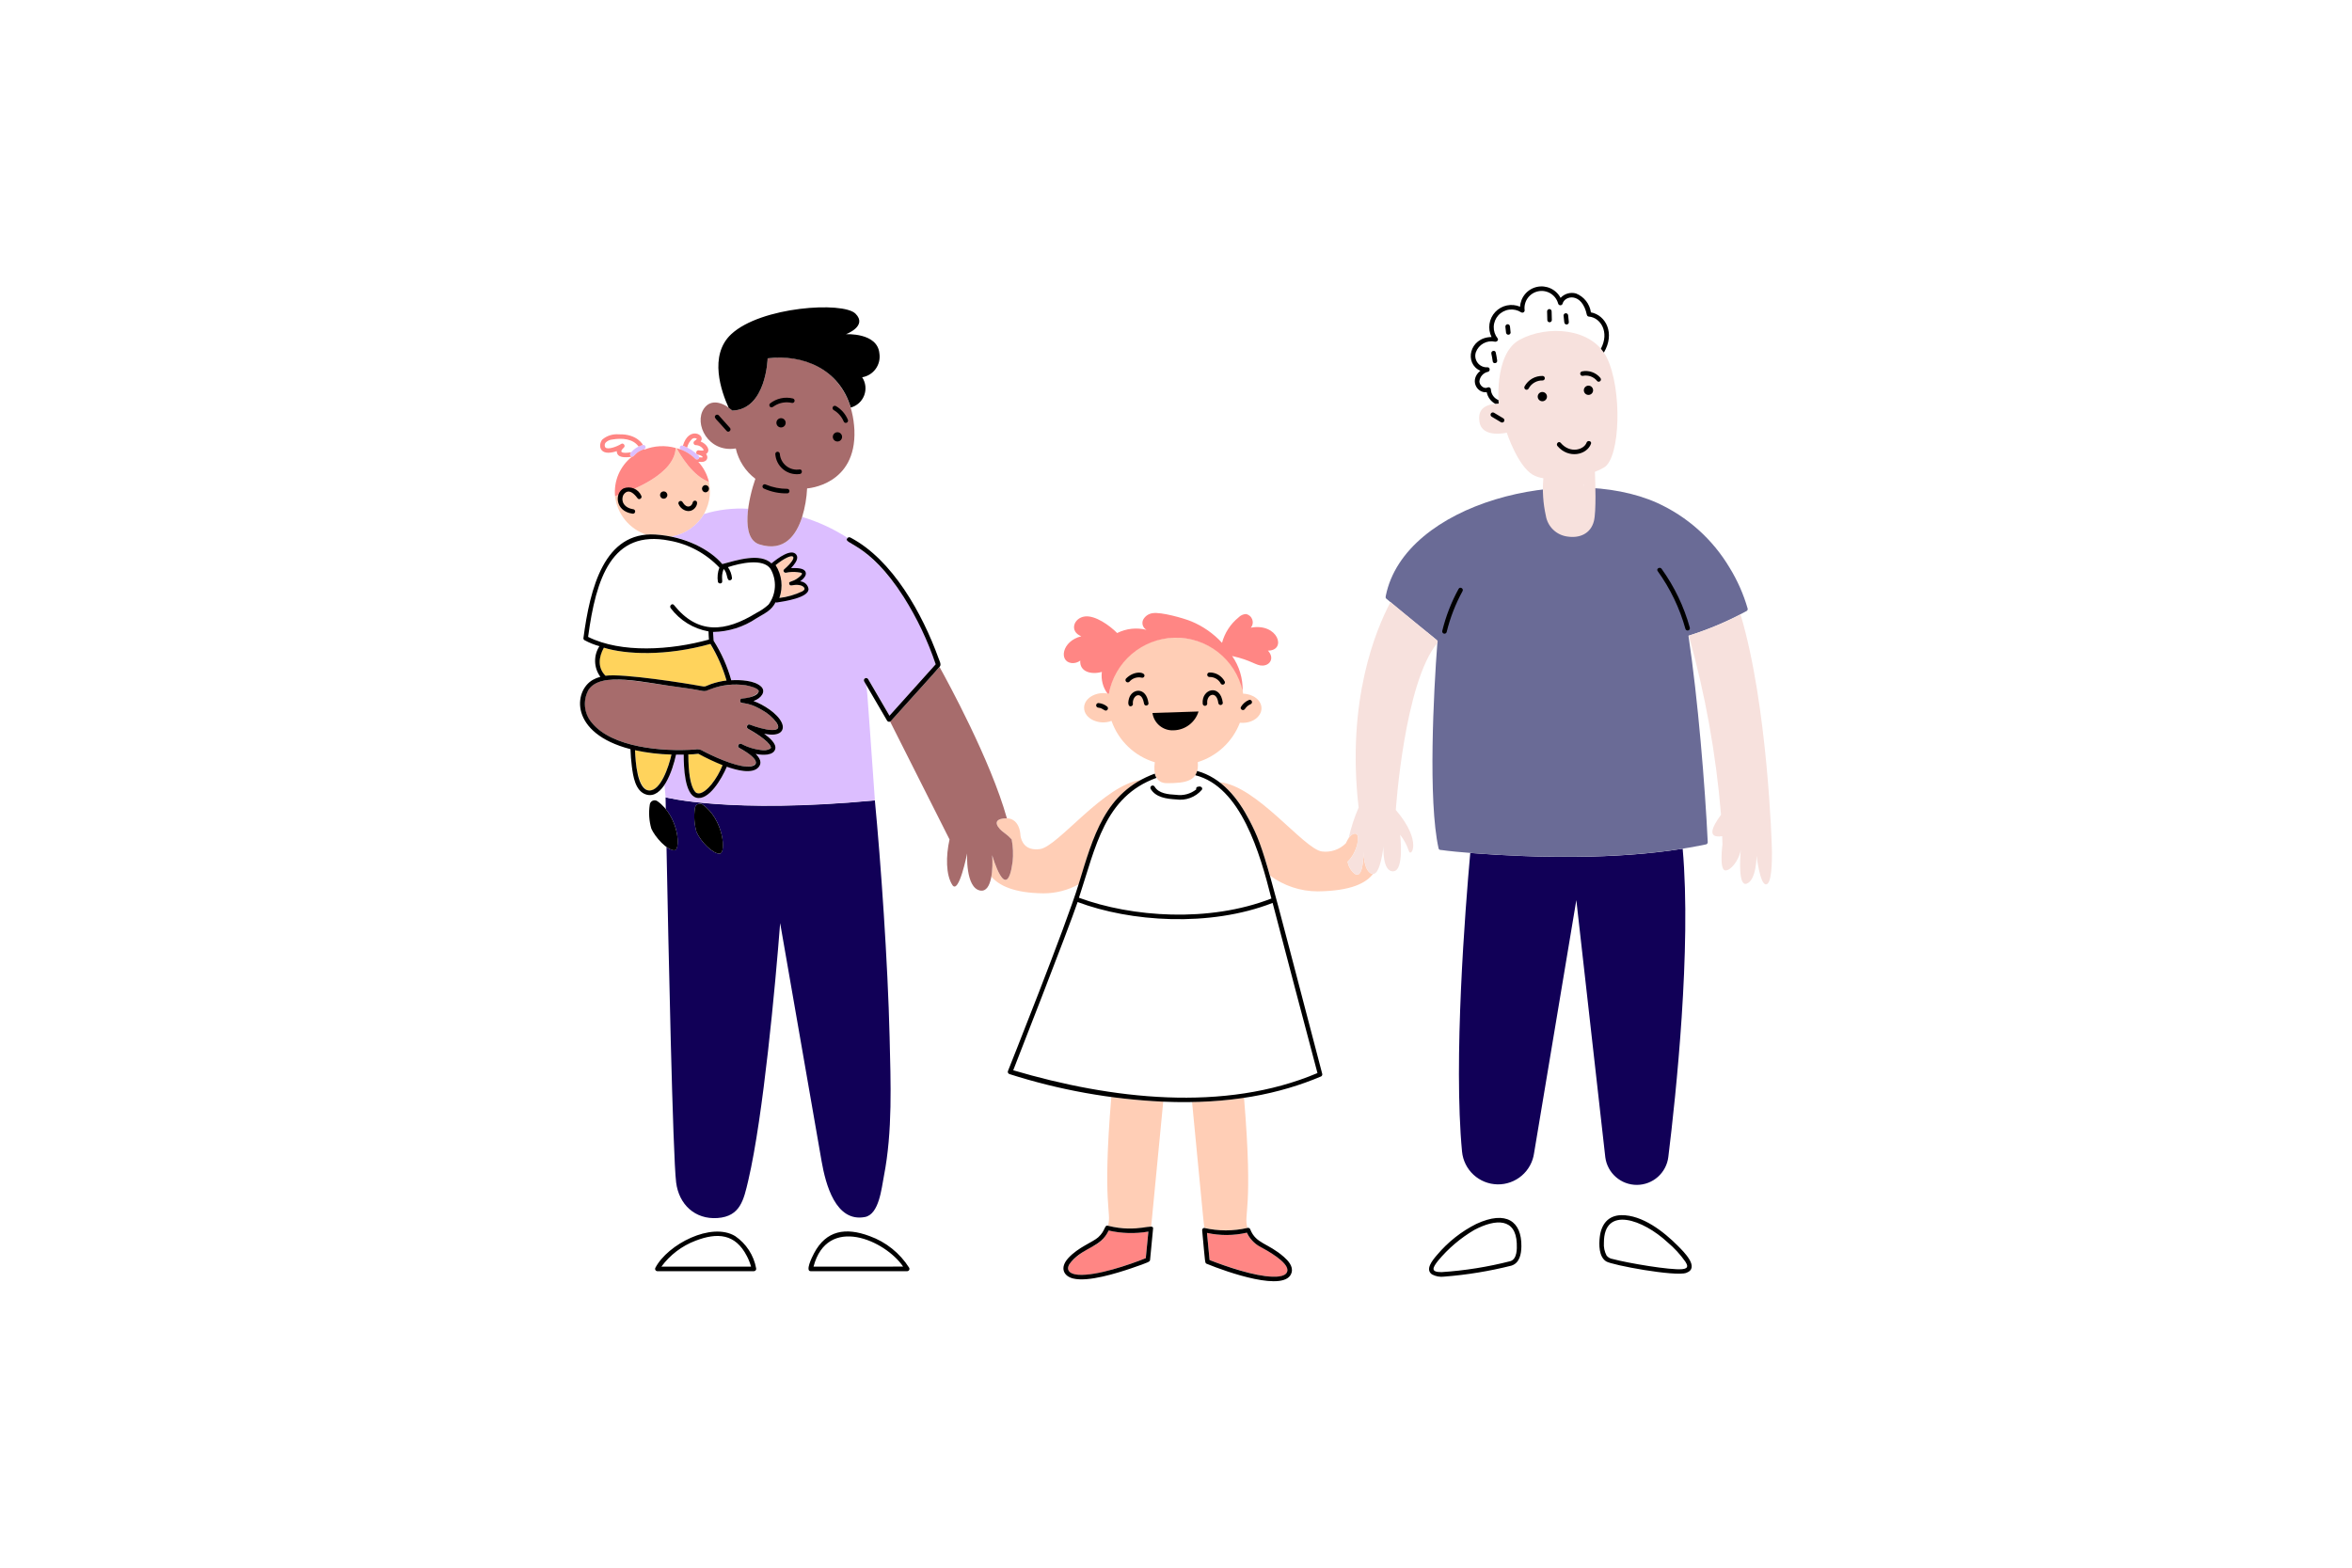
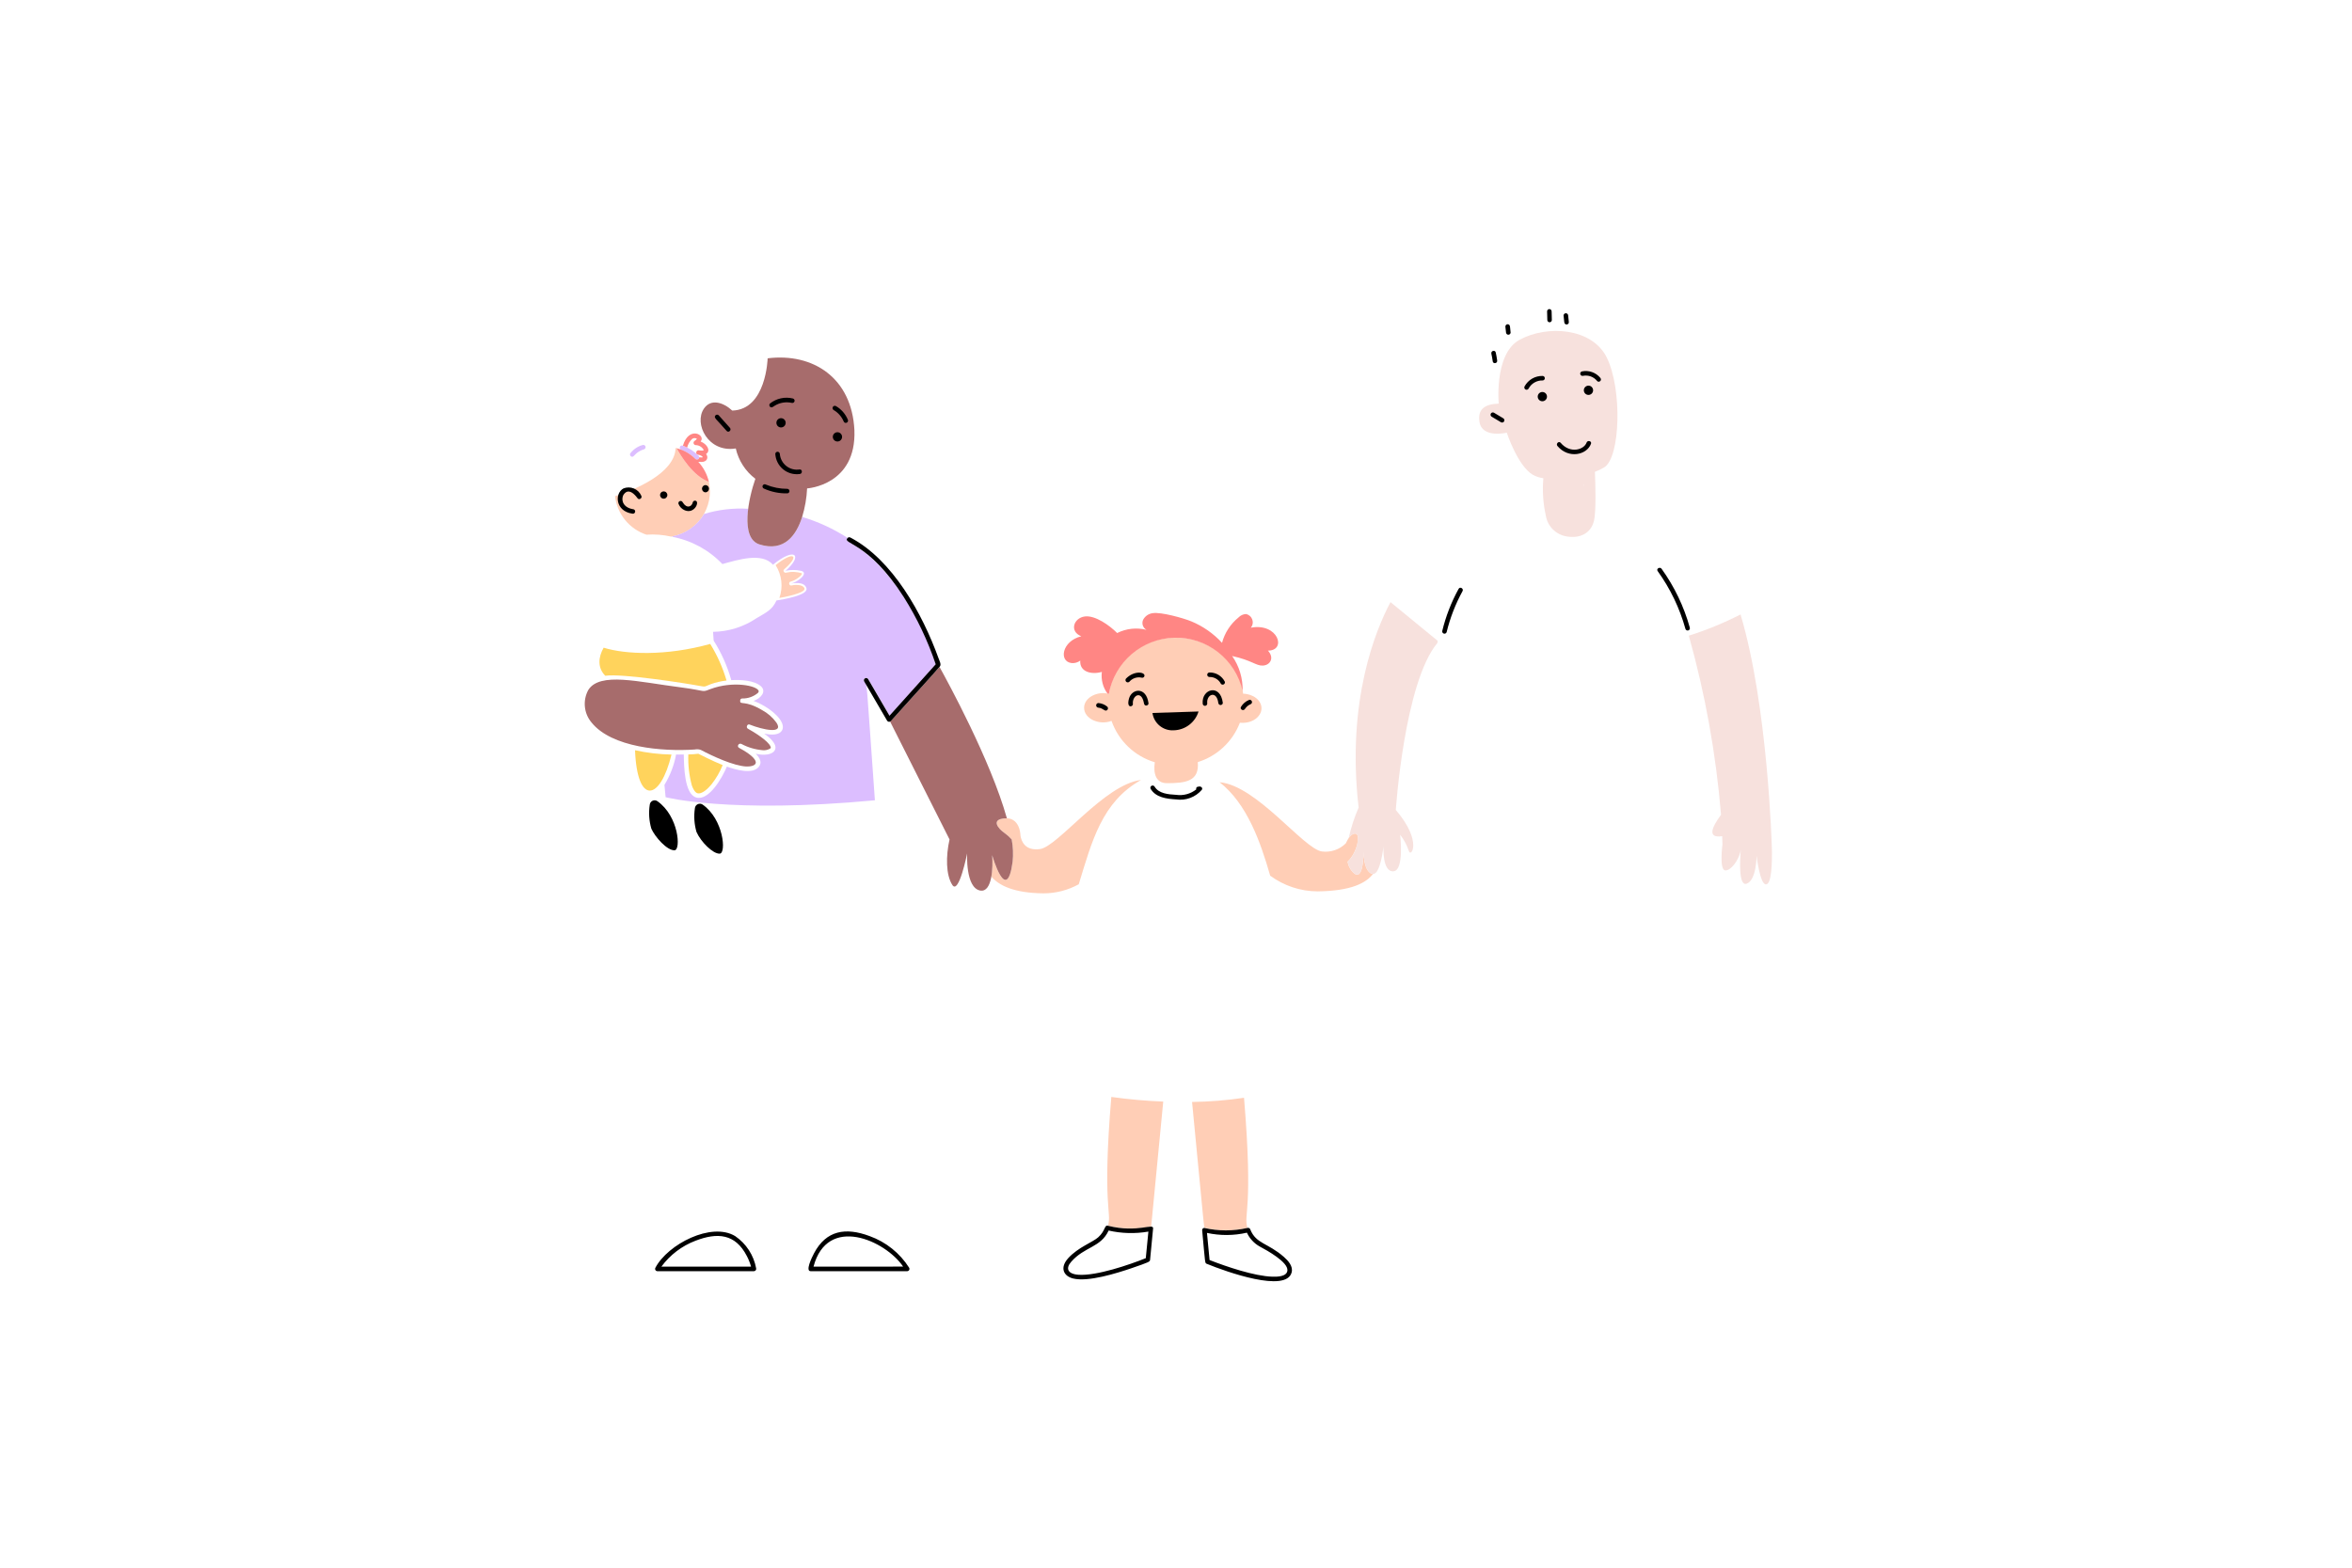
<svg xmlns="http://www.w3.org/2000/svg" width="600" height="400" viewBox="0 0 600 400" fill="none">
-   <path d="M223.179 204.238C186.059 207.718 169.79 203.45 169.79 203.45C169.79 203.45 169.805 204.522 169.843 206.445C173.333 210.712 173.429 216.893 172.083 216.95C171.326 216.895 170.606 216.602 170.026 216.114C170.506 241.107 171.637 294.941 172.482 301.699C173.184 307.312 177.282 311.187 183.042 310.784C188.877 310.371 189.723 306.144 190.894 301.162C194.691 284.957 197.802 251.33 199.018 235.526L209.6 296.344C210.61 302.123 213.166 311.947 220.654 310.523C224.269 309.83 224.883 303.181 225.48 300.114C227.73 288.568 227.219 276.294 226.941 264.605C226.48 245.488 224.702 220.086 223.179 204.238ZM183.605 217.811C181.864 217.89 178.784 214.811 177.685 212.283C177.112 210.305 176.974 208.226 177.28 206.189C177.305 205.972 177.386 205.766 177.514 205.59C177.642 205.414 177.814 205.274 178.012 205.184C178.211 205.094 178.429 205.057 178.646 205.076C178.863 205.095 179.072 205.171 179.251 205.294C184.661 209.086 185.25 217.736 183.605 217.811ZM429.253 216.56C412.293 219.296 392.059 218.97 375.067 217.637C373.779 231.962 370.747 270.526 372.971 293.856C373.195 296.112 374.239 298.208 375.905 299.746C377.572 301.283 379.744 302.155 382.011 302.197C384.278 302.238 386.482 301.446 388.203 299.97C389.925 298.495 391.045 296.439 391.35 294.192L402.126 229.664L409.518 295.288C409.776 297.243 410.738 299.036 412.224 300.332C413.71 301.628 415.617 302.338 417.588 302.328C419.56 302.319 421.46 301.591 422.933 300.281C424.406 298.971 425.351 297.168 425.59 295.211C427.533 279.475 431.52 241.958 429.253 216.56Z" fill="#110057" />
  <path d="M161.995 191.424C162.568 205.651 168.461 204.296 171.296 192.53C168.167 192.466 165.052 192.096 161.995 191.424ZM181.339 174.56C182.634 174.103 183.975 173.794 185.339 173.637C184.378 170.353 182.979 167.213 181.179 164.302C169.819 167.459 159.515 166.966 153.994 165.262C152.621 167.645 152.373 170.382 154.408 172.424C158.65 171.784 175.368 174.411 178.314 174.984C180.178 175.36 179.771 175.128 181.339 174.56ZM178.141 192.32C177.295 192.428 176.444 192.489 175.592 192.502C175.496 195.163 175.798 197.822 176.488 200.394C177.146 202.304 177.955 202.408 177.795 202.355C179.013 202.818 180.675 201.147 181.515 200.115C182.694 198.626 183.65 196.974 184.354 195.21C181.826 194.214 178.309 192.386 178.141 192.32Z" fill="#FFD35C" />
  <path d="M164.902 136.426C167.023 136.28 169.154 136.446 171.227 136.917C172.794 136.673 174.294 136.113 175.637 135.27C176.98 134.427 178.137 133.319 179.037 132.014C179.938 130.709 180.563 129.235 180.874 127.68C181.186 126.126 181.178 124.524 180.85 122.973C176.698 121.435 173.49 115.995 172.608 114.37C172.525 114.343 172.442 114.321 172.357 114.302C172.117 120.878 161.65 125.04 156.901 126.597C157.157 128.828 158.047 130.939 159.465 132.681C160.883 134.422 162.77 135.722 164.902 136.426ZM204.56 146.283C203.255 145.858 201.857 145.802 200.522 146.123C200.061 146.248 199.638 145.624 200.032 145.278C204.211 141.632 202.45 140.506 197.859 144.192C198.647 145.424 199.143 146.819 199.309 148.272C199.476 149.725 199.308 151.196 198.819 152.574C199.922 152.387 205.235 151.379 205.235 150.262C205.226 149.782 204.621 149.474 204.197 149.358C203.455 149.197 202.686 149.203 201.947 149.378C201.307 149.55 201.053 148.539 201.678 148.406C202.402 148.204 203.078 147.861 203.669 147.397C203.872 147.259 204.714 146.61 204.56 146.283ZM347.84 217.392C347.821 219.21 347.56 225.842 344.677 222.006C344.217 221.37 343.908 220.636 343.774 219.862C346.214 217.571 347.184 212.91 345.811 212.702C344.702 212.533 343.773 214.165 343.312 215.187C342.52 215.973 341.56 216.567 340.504 216.925C339.448 217.283 338.324 217.395 337.218 217.253C332.578 216.613 320.558 200.392 311.12 199.586C318.13 205.062 321.574 214.875 324.029 223.434C327.532 226.02 331.769 227.421 336.123 227.434C344.638 227.338 348.456 225.328 350.251 223.002C350.13 223.002 350.01 222.979 349.898 222.934C348.085 222.174 347.864 218.642 347.84 217.392ZM291.091 199.008C281.701 200.144 269.906 216 265.32 216.64C261.466 217.178 260.552 214.592 260.331 213.266C260.171 210.024 258.437 208.659 256.544 208.8C252.574 208.974 254.65 211.464 256.304 212.587C256.952 213.056 257.548 213.592 258.082 214.187C258.431 216.064 258.511 217.982 258.322 219.882C256.784 231.178 253.112 218.219 253.112 218.219C253.226 220.039 253.152 221.866 252.891 223.67C254.853 225.938 258.621 227.851 266.147 227.938C269.31 227.949 272.424 227.152 275.192 225.622C278.568 214.598 281.098 204.621 291.091 199.008ZM283.498 279.89C281.136 308.275 283.686 309.086 282.651 312.746C286.192 313.62 289.883 313.695 293.456 312.965C293.526 312.955 293.597 312.955 293.667 312.965L296.744 281.07C292.312 280.896 287.891 280.502 283.498 279.89ZM317.354 280.101C312.964 280.751 308.535 281.107 304.098 281.168C307.458 316.014 307.09 313.21 307.414 313.302C310.966 314.183 314.679 314.18 318.229 313.293C317.155 309.55 319.773 309.25 317.354 280.101Z" fill="#FFCEB6" />
-   <path d="M445.824 155.262C444.772 151.603 443.226 148.105 441.23 144.862C436.894 137.572 430.425 131.788 422.696 128.291C400.053 118.165 358.339 128.256 353.525 152C353.491 152.221 353.386 152.538 353.642 152.75C367.99 164.773 366.782 163.048 366.675 164.026C365.715 176.419 364.275 204.346 366.982 216.453C367.003 216.572 367.066 216.679 367.16 216.755C367.254 216.831 367.372 216.87 367.493 216.866C367.909 216.866 368.966 217.16 375.067 217.626C393.838 219.098 416.896 219.36 435.227 215.443C435.35 215.411 435.458 215.338 435.535 215.237C435.612 215.136 435.652 215.012 435.65 214.885C434.962 200.512 433.157 178.381 430.73 162.208C435.863 160.605 440.824 158.496 445.541 155.912C445.656 155.853 445.747 155.756 445.799 155.638C445.85 155.519 445.859 155.387 445.824 155.262Z" fill="#6A6B96" />
  <path d="M305.558 194.451C307.991 193.697 310.22 192.402 312.08 190.662C313.94 188.923 315.381 186.784 316.296 184.408C319.64 184.712 321.813 182.696 321.813 180.717C321.813 178.707 319.733 177.064 317.123 176.997C316.248 169.411 309.147 162.707 300.003 162.707C295.897 162.616 291.897 164.019 288.748 166.655C285.598 169.291 283.513 172.982 282.88 177.04C280.026 176.261 276.554 177.941 276.554 180.592C276.554 183.406 280.448 185.141 283.552 183.936C284.428 186.442 285.886 188.706 287.804 190.541C289.723 192.377 292.049 193.732 294.592 194.496C294.187 197.333 294.827 199.832 297.707 199.832C302.546 199.826 305.982 199.33 305.558 194.451Z" fill="#FFCEB6" />
  <path d="M216.33 138.147C216.251 138.105 216.185 138.045 216.135 137.972C216.085 137.898 216.054 137.814 216.045 137.725C216.036 137.637 216.048 137.548 216.081 137.466C216.114 137.383 216.166 137.31 216.234 137.253C212.639 134.932 208.737 133.129 204.64 131.894C203.216 136.392 200.179 140.958 193.73 138.901C190.634 137.912 190.37 133.749 190.883 129.818C187.076 129.58 183.256 130.029 179.608 131.144C178.742 132.609 177.578 133.874 176.19 134.858C174.802 135.842 173.222 136.522 171.554 136.854C171.525 136.893 171.501 136.936 171.482 136.965C176.372 137.887 180.849 140.321 184.282 143.923C188.328 142.816 194.386 140.875 197.19 144.093C202.885 139.411 204.899 141.728 200.402 145.64C201.69 145.357 203.025 145.357 204.314 145.64C206.448 146.11 203.718 148.427 201.824 148.898C201.824 148.898 205.256 148.13 205.736 150.139C206.141 151.878 199.835 152.946 198.075 153.214C197.021 155.632 195.419 156.283 192.981 157.742C189.703 159.953 185.851 161.16 181.898 161.213C181.903 161.225 181.907 161.238 181.907 161.251L182.051 163.442C184.034 166.57 185.55 169.97 186.55 173.536C188.846 173.408 192.47 173.568 194.154 175.136C195.51 176.398 194.246 178.125 192.234 178.837C194.634 179.685 198.333 181.971 199.434 184.363C200.333 186.298 199.09 188.109 194.954 187.171C196.165 188.053 198.165 189.69 197.779 191.093C197.395 192.525 195.29 192.65 194.107 192.533C193.668 192.487 193.232 192.416 192.8 192.322C193.781 193.293 194.56 194.59 193.491 195.763C191.834 197.586 187.754 196.429 185.427 195.603C184.147 198.661 180.787 204.365 177.632 203.493C174.562 202.64 174.499 195.493 174.432 192.507C173.214 192.544 173.256 192.517 172.47 192.517C171.961 195.259 170.954 197.884 169.501 200.264C169.683 202.254 169.798 203.408 169.798 203.408C169.798 203.408 186.072 207.675 223.187 204.197C220.853 171.827 221.325 175.269 220.477 173.854C220.402 173.722 220.381 173.566 220.421 173.419C220.46 173.272 220.556 173.146 220.687 173.069C220.818 172.992 220.974 172.969 221.122 173.006C221.269 173.043 221.396 173.137 221.475 173.267C221.726 173.691 225.36 179.92 226.926 182.611C227.262 182.237 235.136 173.48 238.72 169.48C235.179 158.451 227.006 143.741 216.33 138.147ZM163.96 113.544C163.59 113.635 163.231 113.767 162.89 113.938C162.069 114.349 161.351 114.941 160.789 115.667C160.739 115.75 160.712 115.844 160.708 115.941C160.705 116.038 160.726 116.134 160.769 116.22C160.813 116.306 160.878 116.38 160.957 116.435C161.037 116.49 161.129 116.523 161.226 116.533C161.787 116.6 161.774 115.854 163.306 115.043C164.003 114.656 164.278 114.709 164.397 114.592C164.52 114.524 164.613 114.413 164.66 114.28C164.706 114.147 164.701 114.002 164.647 113.873C164.593 113.743 164.493 113.638 164.366 113.577C164.24 113.516 164.095 113.505 163.96 113.544ZM173.829 114.803C177.205 116.058 177.392 117.915 178.206 117.101C178.31 116.988 178.368 116.841 178.368 116.687C178.368 116.534 178.31 116.386 178.206 116.274C177.049 115.13 175.659 114.248 174.131 113.688C173.983 113.647 173.825 113.667 173.692 113.742C173.558 113.818 173.46 113.943 173.419 114.091C173.386 114.24 173.41 114.395 173.486 114.527C173.561 114.659 173.684 114.757 173.829 114.803Z" fill="#DCBEFF" />
  <path d="M180.85 122.973C180.403 121.052 179.466 119.28 178.13 117.83C178.389 117.85 178.659 117.869 178.918 117.869C180.358 117.894 180.827 116.738 180.12 115.832C181.442 114.965 180.309 113.251 178.736 112.659C180.15 110.962 175.714 108.578 174.213 113.722C174.582 113.855 174.941 114.012 175.29 114.192C175.492 113.342 175.942 112.571 176.582 111.976C176.759 111.85 176.97 111.782 177.186 111.78C177.403 111.779 177.615 111.844 177.794 111.966C177.625 112.174 177.423 112.353 177.197 112.496C177.091 112.562 177.008 112.66 176.962 112.777C176.917 112.893 176.909 113.021 176.942 113.142C176.974 113.263 177.045 113.37 177.143 113.447C177.241 113.525 177.361 113.569 177.486 113.573C177.912 113.582 178.328 113.706 178.69 113.931C179.051 114.157 179.346 114.475 179.542 114.853C179.552 114.824 179.398 114.92 179.398 114.92C179.053 115.064 178.542 114.891 178.178 114.891C178.025 114.893 177.88 114.955 177.773 115.062C177.665 115.17 177.604 115.315 177.602 115.467C177.602 116.197 178.402 115.896 179.062 116.4C179.158 116.463 179.234 116.551 179.283 116.654C179.293 116.693 179.331 116.616 179.283 116.654C179.091 116.798 178.602 116.688 178.389 116.669C178.39 116.784 178.356 116.897 178.293 116.994C178.23 117.09 178.139 117.166 178.033 117.211C177.927 117.257 177.81 117.27 177.696 117.248C177.583 117.227 177.478 117.173 177.395 117.093C176.077 115.767 174.425 114.823 172.613 114.362C173.472 116 176.698 121.44 180.85 122.973Z" fill="#FF8684" />
  <path d="M195.827 91.426C195.827 91.426 195.499 104.517 186.8 104.758C184.542 102.678 181.36 101.622 179.566 104.267C176.962 108.093 180.624 115.571 187.699 114.427C188.399 117.516 190.17 120.258 192.698 122.166C191.008 126.966 188.698 137.315 193.722 138.901C200.171 140.958 203.208 136.392 204.632 131.894C205.352 129.53 205.777 127.086 205.896 124.618C205.896 124.618 218.526 123.858 217.96 109.718C217.293 96.443 207.453 89.984 195.827 91.426ZM258.08 214.182C257.547 213.587 256.951 213.05 256.302 212.582C254.638 211.462 252.573 208.97 256.542 208.795C256.658 208.786 256.763 208.805 256.862 208.805C252.728 193.976 241.616 173.68 239.68 170.181C239.566 170.33 227.253 184.042 227.078 184.128L242.227 214.187C241.277 218.454 241.277 223.194 242.939 225.798C244.602 228.403 246.72 217.744 246.72 217.744C246.72 217.744 246.25 226.51 250.037 227.222C253.118 227.794 253.334 221.302 253.112 218.214C253.112 218.214 256.792 231.163 258.322 219.877C258.516 217.977 258.435 216.059 258.08 214.182ZM194.4 181.178C189.893 178.502 188.746 180.021 188.826 178.778C188.816 178.703 188.823 178.627 188.847 178.555C188.87 178.484 188.91 178.419 188.963 178.365C189.016 178.311 189.08 178.27 189.151 178.245C189.222 178.219 189.298 178.211 189.373 178.219C190.842 178.245 192.27 177.729 193.382 176.768C193.489 176.645 193.55 176.489 193.555 176.326C193.184 174.928 186.979 173.685 181.266 175.806C178.813 176.746 180.48 176.261 173.536 175.365C162.928 174.022 153.034 171.386 150.082 176.038C149.362 177.346 149.056 178.841 149.204 180.327C149.352 181.812 149.946 183.218 150.909 184.358C156.059 190.744 168.981 191.792 177.246 191.238C177.766 191.121 178.308 191.161 178.805 191.354C181.685 192.886 187.106 195.411 190.368 195.574C191.118 195.613 193.165 195.469 192.752 194.229C192.331 192.949 189.725 191.461 188.542 190.816C187.878 190.45 188.466 189.499 189.128 189.816C190.825 190.721 192.691 191.266 194.608 191.416C195.255 191.476 195.905 191.328 196.462 190.994C196.664 190.834 196.664 190.773 196.568 190.514C196.006 189.005 192.205 186.704 190.79 185.93C190.224 185.621 190.618 184.622 191.234 184.872C194.594 186.211 200.101 187.392 198.048 184.352C197.086 183.033 195.839 181.948 194.4 181.178Z" fill="#A76C6C" />
-   <path d="M157.342 115.11C157.342 116.87 159.494 116.79 161.226 116.533C161.13 116.522 161.038 116.488 160.959 116.433C160.88 116.378 160.816 116.304 160.773 116.218C160.73 116.132 160.708 116.037 160.711 115.941C160.714 115.844 160.741 115.75 160.789 115.667C160.866 115.571 160.949 115.494 161.029 115.398C158.963 115.706 157.627 115.6 159.17 114.178C159.64 113.736 159.024 112.898 158.467 113.266C157.507 113.906 155.024 114.854 154.411 114.149C154.297 113.961 154.244 113.743 154.26 113.525C154.275 113.306 154.358 113.097 154.498 112.928C154.958 112.467 155.568 112.188 156.218 112.141C158.635 111.722 161.482 111.918 162.909 113.938C163.245 113.772 163.598 113.641 163.96 113.544C164.12 113.544 162.52 110.656 157.87 110.824C157.119 110.755 156.361 110.835 155.64 111.059C154.919 111.283 154.25 111.648 153.67 112.131C152.57 113.394 152.693 116.661 157.342 115.11Z" fill="#FF8684" />
-   <path d="M163.298 115.04C161.866 115.755 161.802 116.594 161.226 116.53C159.718 117.709 158.532 119.249 157.777 121.008C157.022 122.767 156.722 124.688 156.906 126.594C161.664 125.037 172.131 120.866 172.362 114.299C169.728 113.566 166.927 113.711 164.384 114.714C164.376 114.678 164.373 114.642 164.374 114.606C164 114.709 163.639 114.854 163.298 115.04ZM282.814 313.979C281.969 315.835 280.456 317.305 278.576 318.094C276.607 319.067 274.817 320.366 273.28 321.934C272.578 322.734 272.011 323.896 273.01 324.645C276.094 326.997 288.707 322.482 292.293 321.03C292.514 318.762 292.736 316.499 292.947 314.23C289.586 314.816 286.142 314.73 282.814 313.979ZM326.12 321.03C322.264 317.971 319.854 318.211 318.093 314.522C314.742 315.292 311.263 315.312 307.904 314.581L308.566 321.502C312.816 323.205 328.07 328.429 328.426 324.155C328.533 322.894 326.978 321.71 326.12 321.03Z" fill="#FF8684" />
  <path d="M444.018 156.781C439.776 158.946 435.362 160.756 430.821 162.192C435.009 177.125 437.761 192.425 439.038 207.882C436.712 211.061 435.422 213.936 439.336 213.35C439.365 214.043 439.386 214.744 439.403 215.43C439.403 215.43 438.549 221.909 440.086 222.082C441.442 222.242 443.586 219.602 444.077 216.862C443.854 219.544 443.499 226.166 445.546 225.483C448.106 224.629 448.106 218.323 448.106 218.323C448.106 218.323 448.963 225.658 450.49 225.658C452.016 225.658 452.029 219.688 452.029 217.469C452.014 215.389 450.939 179.947 444.018 156.781ZM354.72 153.637C351.067 160.491 343.416 178.611 346.589 206.045C345.492 208.564 344.642 211.183 344.05 213.866C344.877 212.651 346.17 212.125 346.405 213.48C346.421 214.666 346.197 215.843 345.747 216.94C345.296 218.037 344.628 219.031 343.782 219.862C343.927 220.633 344.235 221.364 344.685 222.006C347.565 225.846 347.829 219.21 347.848 217.392C347.867 218.642 348.088 222.174 349.904 222.954C350.017 222.998 350.138 223.021 350.259 223.021C352.202 223.04 352.914 216.003 352.914 216.003C352.914 216.003 352.594 222.483 355.442 222.318C358.29 222.154 357.181 212.995 357.181 212.995C358.147 214.227 358.895 215.615 359.392 217.099C359.872 218.994 363.026 214.734 356.075 206.67C356.075 206.67 358.219 174.179 366.698 164.029C366.707 163.846 366.717 163.674 366.736 163.49L354.72 153.637Z" fill="#F7E1DD" />
  <path d="M409.883 91.213C406.133 83.638 394.67 82.845 387.621 86.715C380.869 90.413 382.427 104.083 382.333 102.979C378.901 103.102 376.85 104.307 377.432 107.718C378.144 111.899 384.381 110.4 384.381 110.4C384.381 110.4 387.149 118.85 391.014 121.138C391.853 121.595 392.768 121.895 393.715 122.022C393.433 125.211 393.644 128.423 394.341 131.547C394.555 132.896 395.195 134.141 396.166 135.101C397.138 136.061 398.391 136.685 399.742 136.883C402.918 137.413 405.805 136.194 406.614 132.931C407.232 130.426 406.973 122.971 406.866 120.387C407.701 120.08 408.504 119.694 409.266 119.234C413.363 116.64 413.866 99.254 409.883 91.213ZM405.702 131.23C405.414 134.408 403.922 136.061 400.55 135.826C397.438 135.621 404.685 137.603 404 135C403.5 135.359 404.74 137.014 405 134C408.671 134.213 403.5 124 404 123.5C404.223 126.972 405.935 127.759 405.702 131.23Z" fill="#F7E1DD" />
-   <path d="M204.251 148.35C204.011 148.304 204.037 148.437 204.598 147.947C205.126 147.485 205.79 146.726 205.51 145.966C205.146 144.966 203.493 144.966 202.63 144.938C201.485 144.898 201.67 145.2 202.419 144.237C202.966 143.544 203.784 142.381 203.131 141.517C201.875 139.85 198.437 142.411 196.814 143.747C193.885 141.003 188.032 142.918 184.261 143.925C181.115 140.245 174.866 136.885 167.213 136.389C154.194 135.589 150.544 149.869 148.829 162.848C148.826 162.95 148.851 163.05 148.902 163.139C148.953 163.227 149.027 163.299 149.117 163.347C150.32 164 151.595 164.514 152.915 164.877C152.156 166.049 151.772 167.425 151.815 168.821C151.858 170.218 152.325 171.568 153.155 172.691C152.495 172.865 151.858 173.12 151.261 173.451C146.28 176.224 145.181 187.106 160.835 191.147C160.893 192.608 160.995 194.069 161.181 195.512C161.501 197.973 162.027 201.912 164.882 202.739C169.002 203.938 171.56 196.75 172.458 192.55C174.445 192.55 174.418 192.541 174.418 192.541C174.418 195.642 174.629 202.714 177.618 203.528C180.781 204.397 184.122 198.704 185.413 195.637C187.739 196.456 191.813 197.613 193.478 195.797C194.546 194.614 193.766 193.326 192.786 192.355C194.587 192.755 197.315 192.798 197.765 191.125C198.149 189.714 196.19 188.136 194.939 187.203C199.131 188.114 200.312 186.299 199.429 184.395C198.326 181.995 194.694 179.755 192.229 178.869C194.224 178.16 195.486 176.419 194.149 175.168C192.461 173.595 188.84 173.435 186.546 173.568C185.545 170.002 184.03 166.601 182.046 163.474C181.886 160.942 181.886 161.274 181.886 161.245C185.844 161.191 189.699 159.979 192.976 157.76C195.397 156.312 196.757 155.762 197.859 153.664C197.966 153.719 198.088 153.739 198.206 153.722C200.205 153.419 206.214 152.498 206.261 150.339C206.2 149.829 205.968 149.355 205.603 148.994C205.238 148.633 204.762 148.406 204.251 148.35ZM165.552 201.69C162.576 201.483 162.115 194.419 161.995 191.424C165.054 192.085 168.168 192.455 171.296 192.53C170.605 195.589 168.542 201.902 165.552 201.69ZM181.515 200.117C180.691 201.125 179.019 202.821 177.795 202.357C178.019 202.432 175.592 202.301 175.592 192.504C176.444 192.493 177.296 192.432 178.141 192.322C180.147 193.414 182.215 194.388 184.334 195.24C183.635 196.993 182.685 198.636 181.515 200.117ZM190.165 174.837C191.014 174.976 193.336 175.49 193.558 176.326C193.43 177.606 190.747 178.144 189.376 178.219C189.301 178.21 189.225 178.218 189.153 178.243C189.082 178.268 189.017 178.309 188.964 178.363C188.911 178.417 188.871 178.482 188.848 178.554C188.824 178.626 188.818 178.703 188.829 178.778C188.757 179.938 190.122 178.618 194.403 181.178C195.847 181.958 197.103 183.043 198.083 184.358C200.107 187.414 194.67 186.195 191.269 184.878C190.653 184.638 190.25 185.627 190.826 185.936C192.254 186.714 196.048 189.006 196.603 190.52C196.699 190.781 196.699 190.84 196.498 191C195.94 191.334 195.291 191.482 194.643 191.422C192.727 191.268 190.862 190.723 189.163 189.822C188.501 189.502 187.914 190.462 188.578 190.822C194.408 194.003 193.478 195.738 190.403 195.581C187.187 195.421 181.646 192.872 178.84 191.36C178.344 191.168 177.801 191.127 177.282 191.245C168.938 191.821 156.072 190.728 150.944 184.365C149.981 183.224 149.387 181.819 149.239 180.333C149.091 178.848 149.397 177.353 150.117 176.045C153.205 171.2 164.25 174.208 173.578 175.381C180.701 176.301 178.882 176.752 181.307 175.822C184.128 174.747 187.177 174.41 190.165 174.843V174.837ZM185.347 173.635C183.984 173.796 182.643 174.105 181.347 174.558C179.686 175.155 180.227 175.331 178.363 174.981C175.766 174.47 158.792 171.762 154.458 172.421C152.421 170.384 152.698 167.688 154.043 165.259C159.619 166.989 169.821 167.478 181.229 164.299C183.006 167.219 184.39 170.36 185.347 173.642V173.635ZM196.043 154.275C195.127 155.109 194.102 155.814 192.995 156.371C184.96 161.326 178.018 161.952 171.925 154.368C171.454 153.79 170.645 154.618 171.107 155.186C173.454 158.31 176.901 160.426 180.749 161.106C180.714 161.285 180.864 163.346 180.854 163.186C171.178 165.885 158.483 166.731 150.027 162.504C152.03 147.566 156.05 135.034 170.762 137.944C175.641 138.811 180.113 141.223 183.518 144.824C183.079 145.978 182.946 147.227 183.133 148.448C183.174 148.596 183.272 148.721 183.406 148.796C183.539 148.872 183.697 148.892 183.845 148.851C184.752 148.611 183.685 147.558 184.603 145.171C185.674 146.242 185.304 148.123 186.162 148.075C186.315 148.075 186.461 148.014 186.569 147.905C186.677 147.797 186.738 147.651 186.738 147.498C186.636 146.495 186.278 145.535 185.699 144.71C188.845 143.667 194.675 142.395 196.552 145.133C197.372 146.54 197.761 148.157 197.671 149.784C197.58 151.41 197.014 152.974 196.043 154.282V154.275ZM204.666 150.891C202.818 151.756 200.845 152.324 198.821 152.574C199.312 151.197 199.481 149.725 199.314 148.272C199.148 146.819 198.651 145.423 197.861 144.192C202.432 140.522 204.229 141.619 200.034 145.278C199.64 145.624 200.062 146.238 200.523 146.123C201.484 145.919 202.472 145.877 203.446 145.998C204.707 146.131 205.128 146.232 203.672 147.397C202.037 148.658 201.091 148.208 201.346 148.997C201.546 149.864 202.466 148.909 204.2 149.352C204.624 149.458 205.229 149.774 205.238 150.256C205.237 150.499 204.915 150.744 204.666 150.898V150.891ZM318.728 209.304C315.757 203.578 311.59 198.424 305.395 196.72C305.297 197.103 305.135 197.468 304.915 197.797C316.538 200.71 321.426 217.658 324.333 229.259C308.422 235.453 288.77 234.042 275.242 229.067C279.53 216.046 281.774 203.256 295.005 198.48C294.808 198.142 294.666 197.776 294.582 197.394C281.803 202.09 278.866 213.514 275.155 225.616C271.992 236.016 257.235 273.019 257.16 273.198C257.118 273.276 257.094 273.362 257.089 273.45C257.084 273.538 257.099 273.626 257.132 273.708C257.165 273.789 257.216 273.863 257.281 273.922C257.346 273.982 257.423 274.027 257.507 274.053C270.201 278.113 283.375 280.48 296.688 281.093C313.715 281.827 326.656 279.056 337.032 274.645C337.142 274.579 337.227 274.48 337.275 274.361C337.324 274.243 337.333 274.113 337.301 273.989C323.125 220.024 322.72 216.987 318.728 209.304ZM258.477 273.083C258.547 272.923 272.611 236.96 274.904 230.154C288.298 235.197 308.504 236.658 324.648 230.384C325.608 234.21 335.099 270.085 336.088 273.794C312.309 283.877 283.464 280.466 258.477 273.083ZM186.8 104.758C195.499 104.517 195.827 91.426 195.827 91.426C204.824 90.32 214.118 94.107 217.032 103.989C217.81 103.777 218.526 103.384 219.122 102.841C219.718 102.299 220.177 101.622 220.461 100.868C220.745 100.114 220.846 99.302 220.755 98.501C220.664 97.701 220.385 96.933 219.939 96.261C221.328 96.03 222.568 95.26 223.391 94.119C224.214 92.977 224.553 91.556 224.333 90.166C223.84 84.8 215.797 85.28 215.797 85.28C215.797 85.28 221.41 83.2 218.24 80.034C215.07 76.867 194.091 78.208 186.526 85.28C180.73 90.701 184.032 100 185.886 104.034C186.435 104.43 186.8 104.758 186.8 104.758ZM398.627 77.467C399.155 75.416 403.566 74.454 404.818 80.36C404.853 80.481 404.926 80.588 405.026 80.665C405.127 80.741 405.25 80.783 405.376 80.784C408.282 81.038 410.656 84.717 408.389 88.97C408.661 89.284 408.915 89.615 409.149 89.958C412.083 85.026 409.629 80.405 405.846 79.698C405.694 78.632 405.262 77.625 404.596 76.779C403.929 75.933 403.051 75.279 402.05 74.882C401.353 74.688 400.617 74.69 399.922 74.888C399.227 75.085 398.599 75.471 398.109 76.002C397.548 74.941 396.655 74.093 395.567 73.588C394.479 73.082 393.255 72.948 392.083 73.204C390.911 73.46 389.855 74.093 389.077 75.007C388.299 75.92 387.841 77.063 387.774 78.261C386.71 77.812 385.534 77.699 384.403 77.937C383.273 78.176 382.242 78.755 381.45 79.596C380.658 80.437 380.142 81.5 379.972 82.643C379.802 83.786 379.985 84.953 380.498 85.989C374.778 86.083 373.458 92.787 377.653 94.602C374.83 96.832 376.634 100.338 379.267 100.082C379.391 100.704 379.651 101.291 380.028 101.801C380.406 102.311 380.891 102.731 381.45 103.032C381.747 103.003 382.035 102.984 382.315 102.974C382.315 102.974 382.286 102.654 382.258 102.08C381.714 101.86 381.244 101.491 380.901 101.014C380.559 100.538 380.359 99.974 380.325 99.389C380.322 99.287 380.294 99.189 380.242 99.102C380.19 99.015 380.116 98.943 380.028 98.892C379.94 98.842 379.84 98.816 379.739 98.815C379.638 98.815 379.538 98.84 379.45 98.89C378.48 99.322 377.403 98.235 377.394 97.302C377.457 96.712 377.706 96.158 378.105 95.719C378.504 95.28 379.033 94.979 379.614 94.861C380.219 94.688 380.133 93.659 379.454 93.717C378.977 93.746 378.499 93.659 378.063 93.461C377.628 93.263 377.247 92.962 376.955 92.583C376.663 92.204 376.468 91.759 376.387 91.287C376.307 90.816 376.343 90.331 376.493 89.877C376.842 88.91 377.531 88.103 378.432 87.608C379.333 87.112 380.384 86.962 381.387 87.186C381.819 87.262 382.378 86.782 382.042 86.33C381.371 85.486 381.022 84.432 381.057 83.355C381.093 82.278 381.51 81.249 382.234 80.451C382.959 79.654 383.944 79.14 385.012 79.002C386.081 78.864 387.164 79.111 388.067 79.698C388.156 79.747 388.255 79.773 388.357 79.773C388.458 79.773 388.558 79.746 388.646 79.696C388.734 79.646 388.808 79.573 388.86 79.486C388.912 79.399 388.94 79.3 388.942 79.198C388.791 78.099 389.064 76.982 389.706 76.076C390.348 75.171 391.311 74.543 392.399 74.322C393.487 74.1 394.618 74.301 395.564 74.883C396.509 75.466 397.197 76.386 397.488 77.458C397.522 77.582 397.596 77.692 397.698 77.77C397.8 77.849 397.925 77.892 398.054 77.893C398.183 77.894 398.309 77.853 398.412 77.776C398.516 77.7 398.591 77.591 398.627 77.467ZM376.614 312.283C372.79 314.205 369.395 316.883 366.637 320.157C365.33 321.653 363.517 323.923 365.301 325.165C366.269 325.682 367.375 325.88 368.462 325.731C374.231 325.281 379.952 324.345 385.563 322.933C387.678 322.261 388.082 319.954 388.11 317.994C388.189 311.68 384.32 308.722 376.614 312.283ZM385.333 321.781C379.563 323.263 373.668 324.202 367.723 324.587C364.864 324.587 365.475 323.448 366.829 321.707C369.44 318.557 372.581 315.887 376.109 313.814C381.723 310.862 386.646 310.883 386.931 317.218C386.995 318.666 387.027 321.219 385.333 321.781ZM428.128 317.984C424.382 314.19 418.93 309.984 413.622 310.053C410.272 310.104 408.488 312.349 408.106 315.619C407.875 317.56 407.856 320.654 409.73 321.846C411.221 322.806 427.381 325.784 430.166 324.779C433.76 323.472 429.427 319.299 428.128 317.984ZM429.138 323.829C426.131 324.13 415.138 322.253 411.451 321.251C410.825 321.176 410.252 320.862 409.851 320.376C409.311 319.362 409.072 318.216 409.16 317.07C409.16 307.542 419.181 311.179 425.405 316.984C427.127 318.426 428.652 320.087 429.942 321.925C430.424 322.698 430.957 323.662 429.138 323.829Z" fill="black" />
  <path d="M395.245 78.861C395.092 78.864 394.947 78.925 394.84 79.033C394.732 79.141 394.67 79.286 394.667 79.438L394.725 81.65C394.725 81.802 394.785 81.949 394.893 82.057C395.001 82.165 395.148 82.226 395.301 82.226C395.454 82.226 395.6 82.165 395.708 82.057C395.816 81.949 395.877 81.802 395.877 81.65L395.821 79.438C395.819 79.286 395.758 79.14 395.65 79.032C395.543 78.924 395.397 78.863 395.245 78.861ZM398.867 80.48C399.046 82.298 399.04 82.44 399.224 82.622C399.334 82.731 399.482 82.792 399.637 82.792C399.791 82.792 399.94 82.731 400.05 82.622C400.306 82.342 400.229 82.338 400.04 80.48C400.032 80.33 399.967 80.188 399.858 80.085C399.749 79.981 399.604 79.924 399.454 79.924C399.303 79.924 399.158 79.981 399.049 80.085C398.94 80.188 398.875 80.33 398.867 80.48ZM385.362 84.888C385.202 83.456 385.245 83.117 385.026 82.899C384.915 82.79 384.767 82.73 384.612 82.73C384.457 82.73 384.309 82.79 384.198 82.899C383.934 83.19 384.01 83.286 384.198 84.888C384.215 85.031 384.284 85.162 384.391 85.257C384.498 85.353 384.636 85.405 384.78 85.405C384.923 85.405 385.062 85.353 385.169 85.257C385.276 85.162 385.345 85.031 385.362 84.888ZM380.45 90.253C380.594 90.906 380.71 91.57 380.805 92.232C380.899 92.894 382.085 92.778 381.925 91.925C381.829 91.261 381.715 90.598 381.57 89.944C381.427 89.222 380.285 89.466 380.45 90.253ZM300.061 202.806C298 202.69 295.6 202.486 294.542 200.71C294.504 200.645 294.453 200.587 294.392 200.541C294.332 200.495 294.262 200.462 294.189 200.443C294.115 200.423 294.039 200.419 293.963 200.429C293.888 200.44 293.815 200.465 293.75 200.503C293.684 200.542 293.626 200.593 293.581 200.653C293.535 200.714 293.501 200.783 293.482 200.857C293.463 200.93 293.458 201.007 293.468 201.082C293.479 201.158 293.504 201.23 293.542 201.296C294.87 203.483 297.568 203.826 300.07 203.978C301.275 204.15 302.504 204.016 303.643 203.587C304.782 203.159 305.795 202.45 306.587 201.526C306.632 201.467 306.663 201.397 306.677 201.324C306.691 201.251 306.688 201.175 306.669 201.103C306.649 201.031 306.614 200.964 306.564 200.908C306.515 200.851 306.454 200.807 306.386 200.778C306.11 200.618 305.973 200.675 305.558 200.739C305.483 200.748 305.412 200.774 305.349 200.815C305.286 200.857 305.234 200.913 305.196 200.978C305.159 201.043 305.137 201.117 305.134 201.192C305.13 201.267 305.144 201.342 305.174 201.411C304.461 201.978 303.64 202.394 302.761 202.634C301.882 202.874 300.963 202.933 300.061 202.806ZM183.605 217.811C185.323 217.728 184.595 209.04 179.245 205.294C179.065 205.171 178.857 205.095 178.64 205.076C178.423 205.057 178.205 205.094 178.006 205.184C177.808 205.274 177.636 205.414 177.507 205.59C177.379 205.766 177.299 205.972 177.274 206.189C176.963 208.226 177.101 210.305 177.678 212.283C178.794 214.811 181.874 217.894 183.605 217.811ZM172.083 216.95C173.738 216.882 173.154 208.264 167.715 204.43C167.537 204.303 167.328 204.226 167.11 204.205C166.892 204.185 166.672 204.222 166.473 204.314C166.274 204.405 166.103 204.548 165.976 204.727C165.85 204.906 165.773 205.115 165.754 205.333C165.443 207.369 165.581 209.449 166.157 211.427C167.082 213.544 170.181 217.045 172.083 216.95ZM187.546 315.397C181.49 311.717 170.342 317.477 167.195 323.472C167.146 323.561 167.12 323.66 167.121 323.762C167.121 323.863 167.148 323.963 167.198 324.051C167.249 324.139 167.321 324.213 167.408 324.264C167.495 324.316 167.595 324.345 167.696 324.347H192.336C192.424 324.344 192.51 324.322 192.588 324.281C192.666 324.241 192.734 324.184 192.788 324.114C192.841 324.044 192.878 323.963 192.896 323.877C192.914 323.791 192.913 323.702 192.893 323.616C192.589 321.96 191.961 320.382 191.043 318.971C190.125 317.56 188.936 316.345 187.546 315.397ZM191.592 323.184H168.723C170.925 320.194 173.942 317.901 177.413 316.581C182.984 314.434 187.587 314.744 190.533 320.502C190.981 321.355 191.337 322.255 191.592 323.184ZM221.853 315.397C215.723 313.096 210.76 313.918 207.674 319.752C207.059 320.907 205.406 324.347 206.789 324.347H231.429C231.53 324.345 231.629 324.316 231.716 324.264C231.804 324.213 231.876 324.139 231.926 324.051C231.977 323.963 232.003 323.863 232.004 323.762C232.005 323.66 231.979 323.561 231.93 323.472C229.561 319.736 226.015 316.894 221.853 315.397ZM207.53 323.184C211.05 309.861 225.846 316.477 230.389 323.173C225.331 323.2 207.302 323.184 207.53 323.184ZM216.912 137.142C216.802 137.084 216.677 137.063 216.554 137.083C216.432 137.103 216.319 137.163 216.234 137.253C214.634 138.853 221.416 138.024 230.538 152.325C233.933 157.701 236.673 163.465 238.698 169.493L226.909 182.624C225.097 179.506 223.28 176.392 221.458 173.28C221.379 173.15 221.252 173.056 221.104 173.019C220.956 172.982 220.8 173.004 220.669 173.082C220.538 173.159 220.442 173.284 220.403 173.431C220.364 173.578 220.384 173.735 220.459 173.867C220.661 174.203 226.059 183.485 226.312 183.898C226.36 183.971 226.423 184.033 226.497 184.08C226.572 184.126 226.655 184.156 226.742 184.167C226.829 184.178 226.917 184.17 227.001 184.143C227.084 184.117 227.161 184.072 227.226 184.013C229.25 181.755 239.546 170.403 239.779 170.027C240.174 169.498 239.619 168.528 239.434 167.989C235.301 156.565 227.68 142.771 216.912 137.142ZM282.632 312.754H282.613C281.701 312.506 282.051 313.992 280.152 315.706C278.755 316.954 275.066 318.234 272.539 320.986C270.24 323.501 271.355 325.626 273.77 326.214C277.579 327.16 284.891 324.862 288.64 323.59C293.302 321.99 293.338 321.926 293.389 321.427C293.638 318.794 293.898 316.16 294.149 313.526C294.44 311.872 290.339 314.699 282.632 312.754ZM292.293 321.026C288.034 322.738 279.755 325.555 275.182 325.264C272.312 325.077 271.786 323.61 273.28 321.93C276.656 318.078 280.8 318.328 282.814 313.979C286.145 314.735 289.592 314.825 292.957 314.243L292.293 321.026ZM327.52 320.704C323.411 317.101 320.416 317.386 318.955 313.706C318.912 313.56 318.814 313.436 318.681 313.361C318.549 313.286 318.392 313.265 318.245 313.302L318.226 313.312C314.597 314.144 310.828 314.144 307.2 313.312C307.056 313.318 306.921 313.38 306.822 313.484C306.723 313.588 306.669 313.727 306.67 313.87C307.494 322.656 307.338 322.254 307.872 322.474C312.899 324.53 328.106 329.944 329.501 324.666C329.92 323.086 328.598 321.646 327.52 320.704ZM324.598 325.75C320 325.616 312.869 323.19 308.563 321.502L307.901 314.581C311.26 315.312 314.739 315.292 318.09 314.522C318.781 316.021 319.933 317.261 321.378 318.061C323.269 319.066 328.603 322.021 328.418 324.155C328.293 325.76 325.794 325.786 324.602 325.75H324.598ZM393.456 100.018C393.142 100.018 392.842 100.142 392.62 100.364C392.398 100.586 392.274 100.886 392.274 101.2C392.274 101.514 392.398 101.814 392.62 102.036C392.842 102.258 393.142 102.382 393.456 102.382C393.77 102.382 394.07 102.258 394.292 102.036C394.514 101.814 394.638 101.514 394.638 101.2C394.638 100.886 394.514 100.586 394.292 100.364C394.07 100.142 393.77 100.018 393.456 100.018ZM405.222 98.4C404.909 98.4 404.608 98.525 404.386 98.746C404.165 98.968 404.04 99.269 404.04 99.582C404.04 99.896 404.165 100.197 404.386 100.418C404.608 100.64 404.909 100.765 405.222 100.765C405.536 100.765 405.837 100.64 406.058 100.418C406.28 100.197 406.405 99.896 406.405 99.582C406.405 99.269 406.28 98.968 406.058 98.746C405.837 98.525 405.536 98.4 405.222 98.4ZM404.741 112.928C404.077 114.778 400.523 115.83 398.128 112.986C397.648 112.419 396.83 113.235 397.31 113.803C400.16 117.163 404.838 116.074 405.866 113.226C406.115 112.534 404.99 112.235 404.741 112.928ZM393.542 97.077C393.69 97.069 393.829 97.005 393.931 96.897C394.033 96.79 394.09 96.648 394.09 96.5C394.09 96.352 394.033 96.21 393.931 96.103C393.829 95.995 393.69 95.931 393.542 95.923C392.603 95.897 391.675 96.13 390.861 96.599C390.046 97.067 389.377 97.751 388.928 98.576C388.852 98.71 388.832 98.868 388.872 99.017C388.912 99.165 389.009 99.292 389.142 99.37C389.275 99.447 389.433 99.469 389.582 99.43C389.731 99.391 389.859 99.296 389.938 99.163C390.282 98.512 390.802 97.97 391.44 97.601C392.077 97.232 392.806 97.05 393.542 97.077ZM408.24 96.405C407.68 95.73 406.946 95.22 406.117 94.932C405.289 94.644 404.397 94.588 403.539 94.77C403.466 94.79 403.397 94.824 403.337 94.871C403.276 94.918 403.226 94.976 403.188 95.042C403.112 95.176 403.092 95.335 403.133 95.483C403.174 95.632 403.272 95.758 403.405 95.834C403.539 95.91 403.698 95.93 403.846 95.89C404.508 95.763 405.192 95.819 405.824 96.053C406.456 96.287 407.012 96.689 407.432 97.216C407.818 97.712 408.8 97.12 408.24 96.405ZM382.901 107.738C383.035 107.814 383.193 107.834 383.342 107.794C383.49 107.754 383.617 107.657 383.694 107.524C383.772 107.391 383.793 107.232 383.755 107.083C383.716 106.934 383.62 106.807 383.488 106.728C382.795 106.315 381.219 105.363 381.114 105.306C380.98 105.23 380.821 105.209 380.673 105.249C380.524 105.289 380.397 105.387 380.32 105.52C380.243 105.653 380.221 105.811 380.26 105.96C380.298 106.109 380.394 106.237 380.526 106.315C380.782 106.47 382.64 107.595 382.901 107.738ZM369.04 161.29C369.929 157.641 371.293 154.124 373.098 150.83C373.451 150.178 372.458 149.59 372.098 150.245C370.236 153.622 368.832 157.233 367.925 160.981C367.892 161.126 367.916 161.278 367.992 161.406C368.069 161.534 368.191 161.628 368.335 161.668C368.479 161.707 368.632 161.69 368.763 161.62C368.894 161.549 368.994 161.431 369.04 161.29ZM429.955 160.453C429.996 160.601 430.094 160.728 430.228 160.804C430.362 160.88 430.52 160.9 430.669 160.859C430.817 160.818 430.944 160.72 431.02 160.587C431.096 160.453 431.116 160.294 431.075 160.146C429.578 154.755 427.141 149.672 423.875 145.13C423.442 144.534 422.435 145.11 422.875 145.717C426.085 150.173 428.482 155.162 429.955 160.453ZM199.243 106.699C199.557 106.699 199.857 106.824 200.079 107.046C200.301 107.267 200.426 107.568 200.426 107.882C200.426 108.195 200.301 108.496 200.079 108.718C199.857 108.939 199.557 109.064 199.243 109.064C198.93 109.064 198.629 108.939 198.407 108.718C198.185 108.496 198.061 108.195 198.061 107.882C198.061 107.568 198.185 107.267 198.407 107.046C198.629 106.824 198.93 106.699 199.243 106.699ZM213.634 110.285C213.947 110.285 214.248 110.409 214.47 110.631C214.691 110.853 214.816 111.154 214.816 111.467C214.816 111.781 214.691 112.082 214.47 112.303C214.248 112.525 213.947 112.65 213.634 112.65C213.32 112.65 213.019 112.525 212.797 112.303C212.576 112.082 212.451 111.781 212.451 111.467C212.451 111.154 212.576 110.853 212.797 110.631C213.019 110.409 213.32 110.285 213.634 110.285ZM204 120.946C204.741 120.906 204.75 119.744 204 119.782C203.403 119.879 202.792 119.852 202.207 119.701C201.621 119.55 201.073 119.28 200.597 118.907C200.121 118.533 199.728 118.066 199.442 117.533C199.155 117 198.983 116.414 198.934 115.811C198.927 115.663 198.862 115.524 198.755 115.423C198.648 115.321 198.505 115.264 198.358 115.264C198.21 115.264 198.067 115.321 197.96 115.423C197.853 115.524 197.789 115.663 197.781 115.811C197.823 116.568 198.021 117.307 198.363 117.983C198.705 118.659 199.183 119.257 199.767 119.739C200.351 120.221 201.029 120.578 201.757 120.785C202.486 120.993 203.249 121.047 204 120.946ZM201.973 102.797C202.121 102.838 202.28 102.818 202.414 102.742C202.548 102.666 202.646 102.54 202.687 102.391C202.728 102.243 202.708 102.084 202.632 101.95C202.556 101.816 202.43 101.718 202.282 101.677C201.273 101.426 200.22 101.411 199.205 101.633C198.19 101.855 197.239 102.308 196.427 102.957C196.319 103.065 196.258 103.212 196.258 103.366C196.258 103.519 196.319 103.666 196.427 103.774C196.79 104.136 197.181 103.832 197.547 103.571C198.196 103.155 198.922 102.872 199.682 102.739C200.442 102.606 201.221 102.626 201.973 102.797ZM215.2 107.478C215.22 107.552 215.255 107.621 215.302 107.681C215.349 107.741 215.407 107.792 215.473 107.829C215.539 107.867 215.613 107.891 215.688 107.9C215.764 107.91 215.841 107.904 215.914 107.884C215.988 107.864 216.057 107.829 216.117 107.782C216.177 107.735 216.227 107.677 216.265 107.611C216.303 107.544 216.327 107.471 216.336 107.396C216.346 107.32 216.34 107.243 216.32 107.17C215.722 105.668 214.635 104.412 213.235 103.605C213.102 103.536 212.948 103.521 212.804 103.563C212.66 103.604 212.537 103.7 212.462 103.829C212.387 103.959 212.364 104.112 212.398 104.258C212.433 104.404 212.522 104.531 212.648 104.613C213.786 105.267 214.681 106.273 215.2 107.478ZM185.373 109.958C185.864 110.518 186.725 109.723 186.19 109.141C185.363 108.218 183.461 106.101 183.344 105.968C183.29 105.914 183.227 105.872 183.157 105.843C183.087 105.814 183.012 105.799 182.936 105.799C182.86 105.799 182.785 105.814 182.715 105.843C182.645 105.872 182.581 105.914 182.528 105.968C181.944 106.603 182.746 106.893 185.373 109.958ZM194.822 124.64C196.713 125.501 198.773 125.925 200.85 125.88C200.997 125.872 201.136 125.808 201.238 125.701C201.34 125.593 201.397 125.451 201.397 125.303C201.397 125.155 201.34 125.013 201.238 124.906C201.136 124.798 200.997 124.734 200.85 124.726C198.976 124.732 197.12 124.366 195.389 123.65C195.324 123.608 195.251 123.58 195.174 123.567C195.098 123.554 195.02 123.557 194.944 123.576C194.869 123.594 194.798 123.628 194.737 123.674C194.675 123.721 194.623 123.78 194.584 123.847C194.546 123.914 194.522 123.988 194.513 124.065C194.504 124.142 194.511 124.22 194.533 124.294C194.555 124.369 194.593 124.438 194.642 124.497C194.692 124.556 194.753 124.605 194.822 124.64ZM299.426 186.339C300.85 186.302 302.226 185.819 303.361 184.958C304.496 184.097 305.332 182.901 305.75 181.539L293.994 181.915C294.177 183.201 294.838 184.37 295.844 185.189C296.851 186.009 298.13 186.42 299.426 186.339ZM307.973 179.52C307.683 177.162 310.373 176.029 310.797 179.384C310.819 179.521 310.887 179.647 310.99 179.74C311.094 179.833 311.226 179.887 311.365 179.894C311.643 179.894 311.989 179.626 311.941 179.317C311.312 174.339 306.49 175.766 306.808 179.51C306.807 179.587 306.822 179.663 306.85 179.734C306.879 179.805 306.922 179.869 306.975 179.924C307.029 179.978 307.093 180.022 307.163 180.051C307.233 180.081 307.309 180.097 307.386 180.098C307.462 180.098 307.538 180.084 307.609 180.055C307.68 180.026 307.744 179.984 307.799 179.93C307.853 179.877 307.897 179.813 307.927 179.743C307.956 179.672 307.972 179.596 307.973 179.52ZM292.408 180.024C292.688 180.024 293.034 179.755 292.986 179.446C292.435 175.134 288.702 175.634 287.997 178.283C287.304 180.88 289.072 180.35 289.006 179.638C288.771 177.523 291.139 176.013 291.794 179.283C291.84 179.443 291.858 180.024 292.408 180.024ZM288.074 173.978C288.451 173.525 288.946 173.186 289.504 172.997C290.063 172.809 290.662 172.779 291.237 172.91C291.384 172.951 291.542 172.932 291.675 172.856C291.809 172.78 291.906 172.655 291.947 172.507C292.197 171.445 289.357 170.994 287.246 173.147C287.153 173.26 287.105 173.403 287.112 173.55C287.119 173.696 287.18 173.834 287.283 173.938C287.386 174.042 287.525 174.103 287.671 174.11C287.817 174.118 287.96 174.07 288.074 173.978ZM308.509 172.738C309.075 172.716 309.636 172.847 310.135 173.116C310.634 173.384 311.052 173.781 311.346 174.266C311.386 174.414 311.484 174.54 311.618 174.617C311.752 174.693 311.911 174.713 312.059 174.672C312.208 174.631 312.334 174.533 312.41 174.399C312.486 174.266 312.506 174.107 312.466 173.958C312.101 173.227 311.536 172.616 310.836 172.195C310.136 171.774 309.33 171.562 308.514 171.584C308.366 171.591 308.226 171.655 308.124 171.762C308.022 171.869 307.964 172.011 307.964 172.159C307.963 172.306 308.019 172.449 308.121 172.557C308.222 172.664 308.361 172.729 308.509 172.738ZM280.19 180.562C281.437 180.64 281.883 181.734 282.478 181.139C282.588 181.029 282.649 180.881 282.649 180.726C282.649 180.571 282.588 180.422 282.478 180.312C281.829 179.774 281.031 179.448 280.19 179.379C280.039 179.387 279.896 179.453 279.792 179.563C279.687 179.673 279.629 179.819 279.629 179.97C279.629 180.122 279.687 180.268 279.792 180.378C279.896 180.488 280.039 180.554 280.19 180.562ZM317.584 180.89C318.466 179.654 319.066 179.843 319.315 179.427C319.37 179.328 319.395 179.214 319.386 179.101C319.377 178.987 319.335 178.879 319.265 178.789C319.195 178.699 319.101 178.632 318.993 178.595C318.885 178.558 318.769 178.554 318.659 178.582C317.805 178.922 317.084 179.529 316.603 180.312C316.16 180.914 317.158 181.571 317.584 180.89ZM169.31 127.242C169.558 127.242 169.795 127.143 169.97 126.968C170.145 126.793 170.243 126.556 170.243 126.309C170.243 126.061 170.145 125.824 169.97 125.649C169.795 125.474 169.558 125.376 169.31 125.376C169.063 125.376 168.826 125.474 168.651 125.649C168.476 125.824 168.378 126.061 168.378 126.309C168.378 126.556 168.476 126.793 168.651 126.968C168.826 127.143 169.063 127.242 169.31 127.242ZM179.971 125.626C180.212 125.616 180.439 125.513 180.606 125.339C180.772 125.166 180.865 124.934 180.865 124.694C180.865 124.453 180.772 124.222 180.606 124.048C180.439 123.874 180.212 123.772 179.971 123.762C179.731 123.772 179.503 123.874 179.337 124.048C179.17 124.222 179.077 124.453 179.077 124.694C179.077 124.934 179.17 125.166 179.337 125.339C179.503 125.513 179.731 125.616 179.971 125.626ZM174.702 130.211C177.186 131.2 178.544 128 177.44 127.76C177.292 127.722 177.135 127.742 177.002 127.818C176.87 127.894 176.772 128.018 176.73 128.165C176.496 129.328 175.163 129.848 174.154 128.165C174.096 128.031 173.99 127.924 173.856 127.866C173.723 127.808 173.572 127.803 173.435 127.852C173.298 127.901 173.185 128 173.118 128.13C173.052 128.259 173.037 128.409 173.077 128.549C173.22 128.922 173.439 129.262 173.718 129.548C173.998 129.833 174.333 130.059 174.702 130.211ZM161.302 131.058C161.451 131.098 161.61 131.078 161.743 131.002C161.877 130.926 161.975 130.8 162.016 130.651C162.057 130.503 162.037 130.344 161.961 130.21C161.884 130.076 161.758 129.978 161.61 129.938C159.189 129.598 158.397 127.914 158.938 126.467C159.357 125.629 160.558 124.354 162.59 127.064C162.957 127.717 163.955 127.131 163.59 126.477C163.22 125.638 162.539 124.976 161.689 124.631C160.84 124.286 159.89 124.285 159.04 124.627C156.736 125.885 156.96 130.419 161.302 131.058Z" fill="black" />
  <path d="M314.325 167.384C316.14 169.978 317.073 173.087 316.987 176.251V176.258C316.096 172.343 313.879 168.857 310.712 166.389C307.544 163.922 303.622 162.624 299.608 162.717C295.594 162.81 291.736 164.287 288.686 166.898C285.637 169.51 283.583 173.095 282.874 177.046C282.768 177.018 282.651 177.008 282.536 176.987C281.353 175.394 280.833 173.405 281.085 171.437C278.414 172.216 275.357 171.413 275.578 168.557C274.943 169.032 274.155 169.255 273.366 169.182C270.043 168.789 270.885 163.558 275.837 162.347C272.717 161.101 273.898 157.651 276.75 157.291C279.41 156.952 283.091 159.602 284.987 161.522C287.305 160.36 289.963 160.07 292.477 160.704C292.025 160.46 291.685 160.05 291.529 159.561C291.373 159.071 291.413 158.541 291.64 158.08C291.89 157.632 292.243 157.249 292.67 156.965C293.097 156.681 293.586 156.502 294.096 156.445C296.194 156.128 301.795 157.678 303.901 158.539C306.881 159.774 309.557 161.645 311.741 164.019C312.425 161.479 313.891 159.219 315.933 157.56C316.436 157.029 317.122 156.709 317.853 156.666C318.217 156.741 318.557 156.909 318.837 157.153C319.118 157.397 319.331 157.71 319.456 158.061C319.581 158.412 319.613 158.789 319.549 159.156C319.485 159.523 319.328 159.867 319.093 160.155C326.053 158.862 328.334 166.008 323.448 166.008C325.171 167.854 324.038 169.747 322.131 169.826C320.39 169.89 319.405 168.504 314.325 167.384Z" fill="#FF8684" />
</svg>